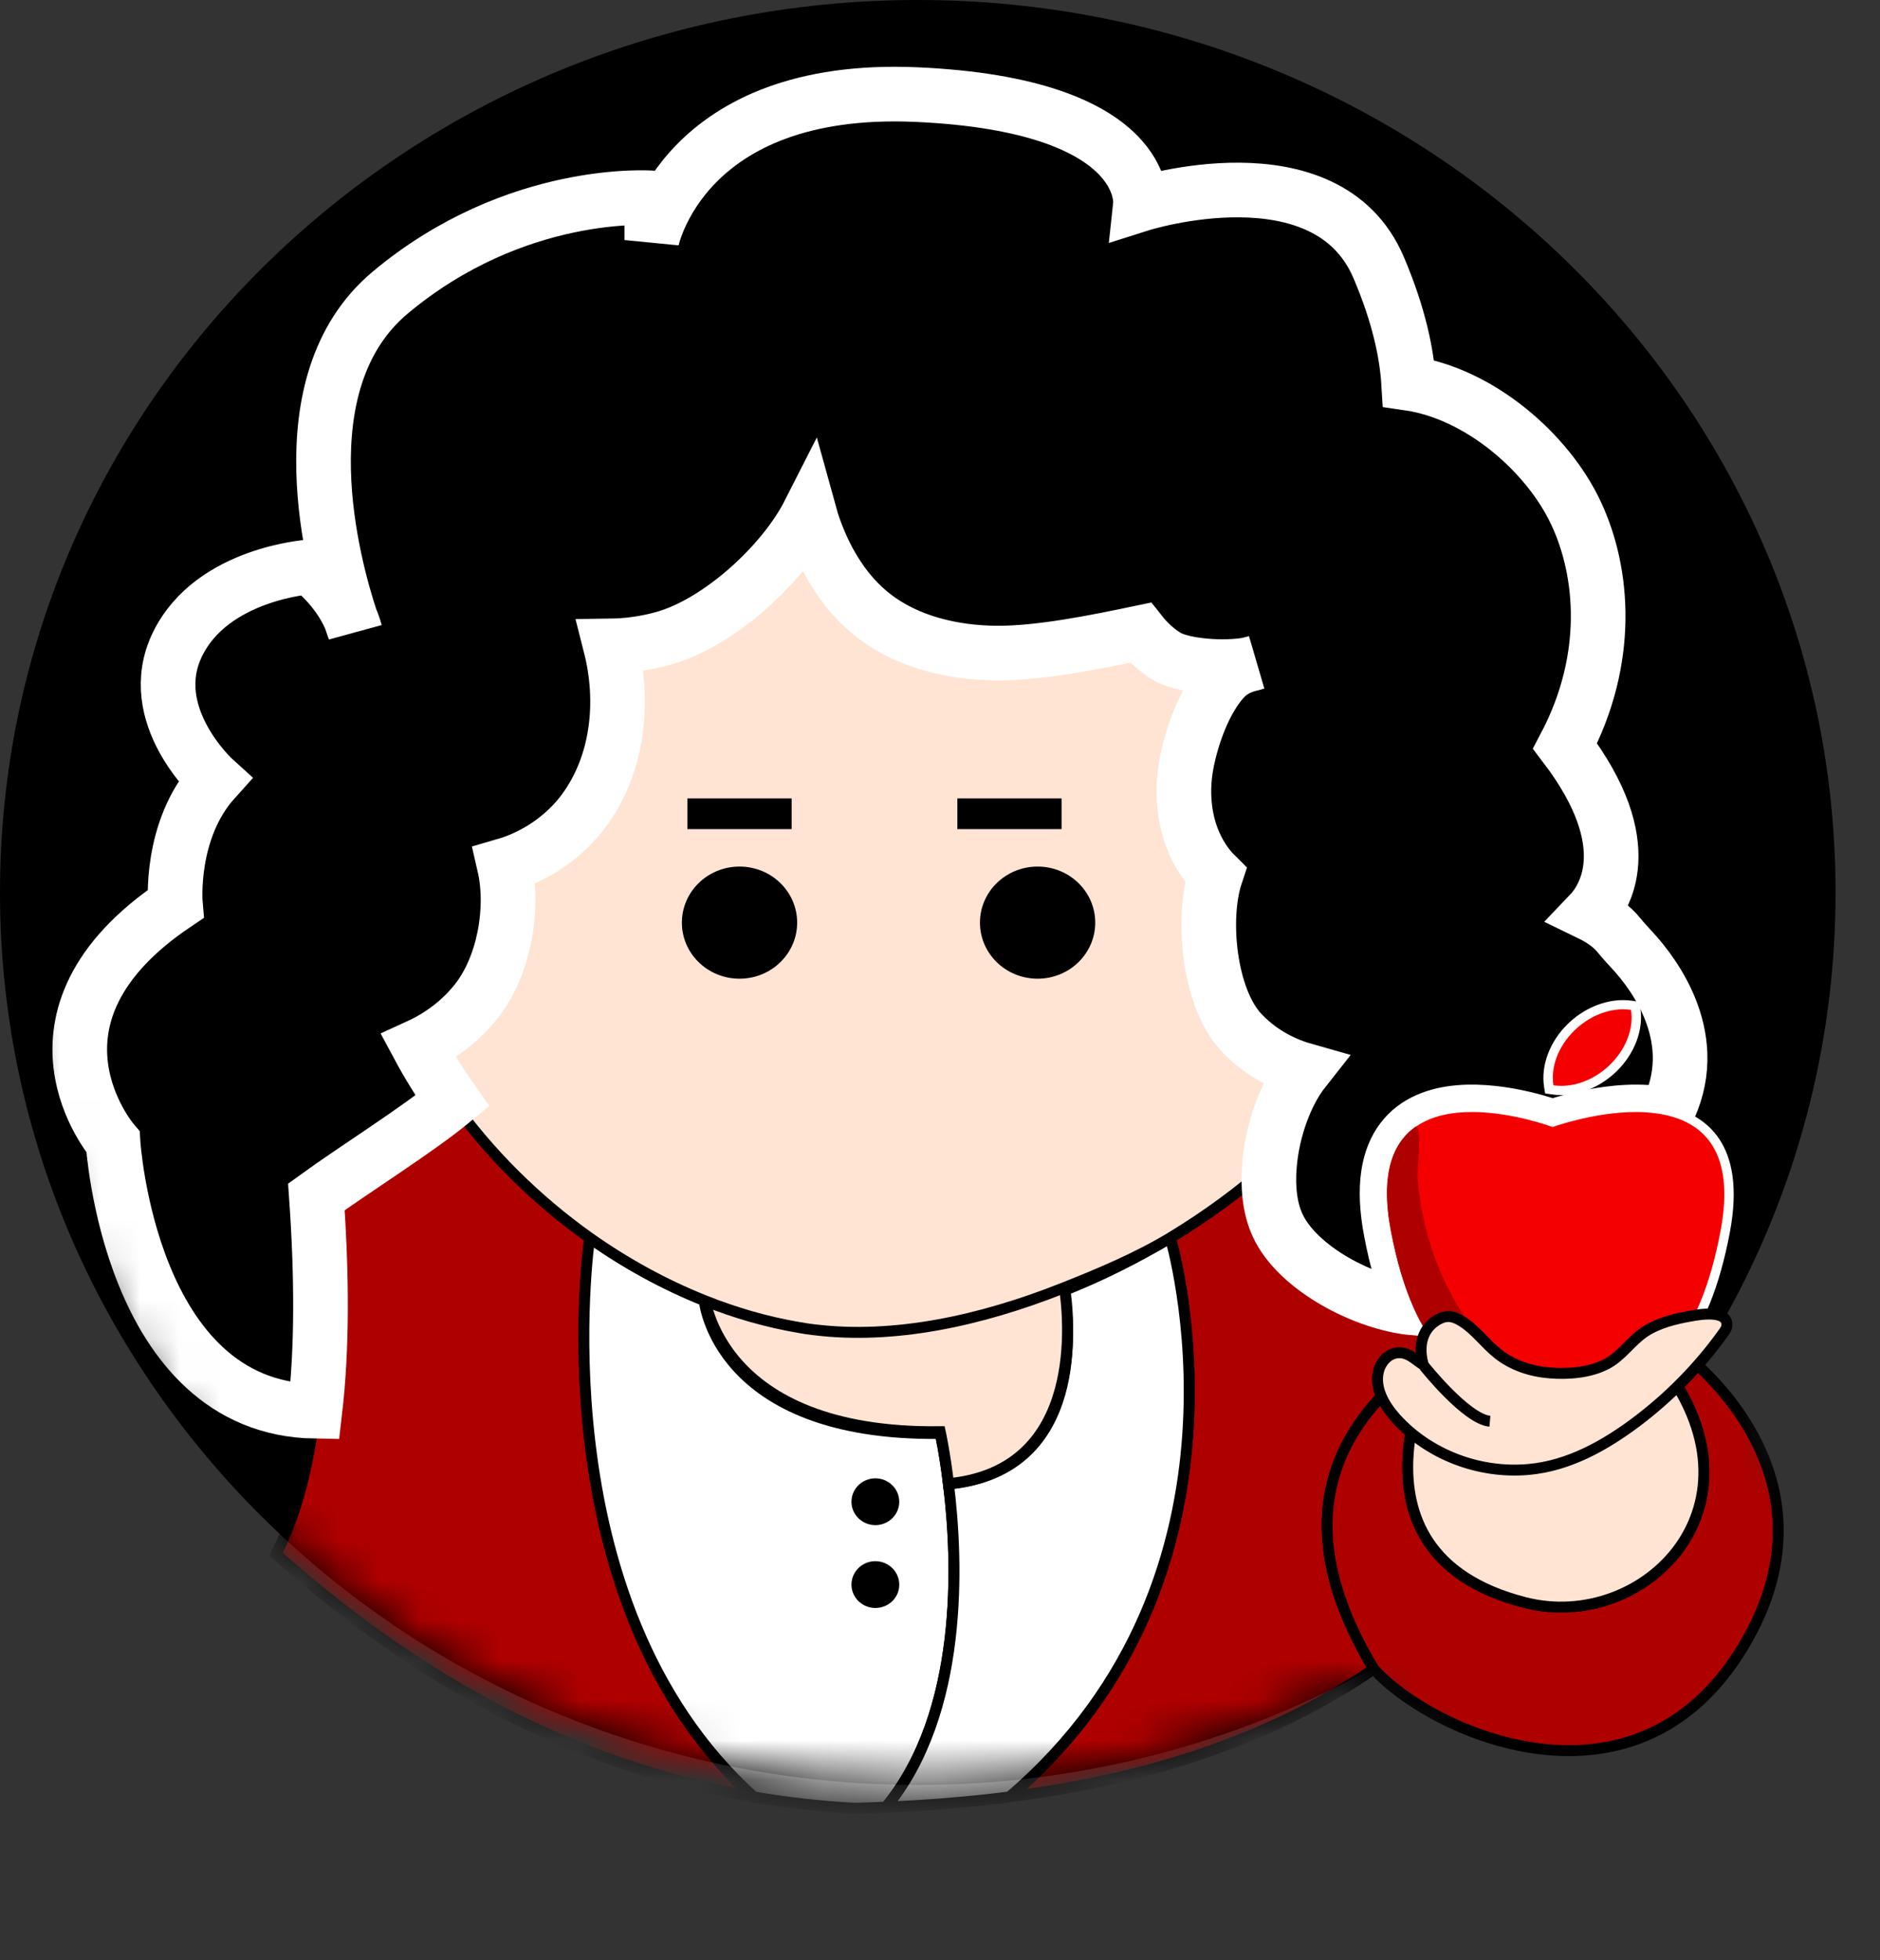
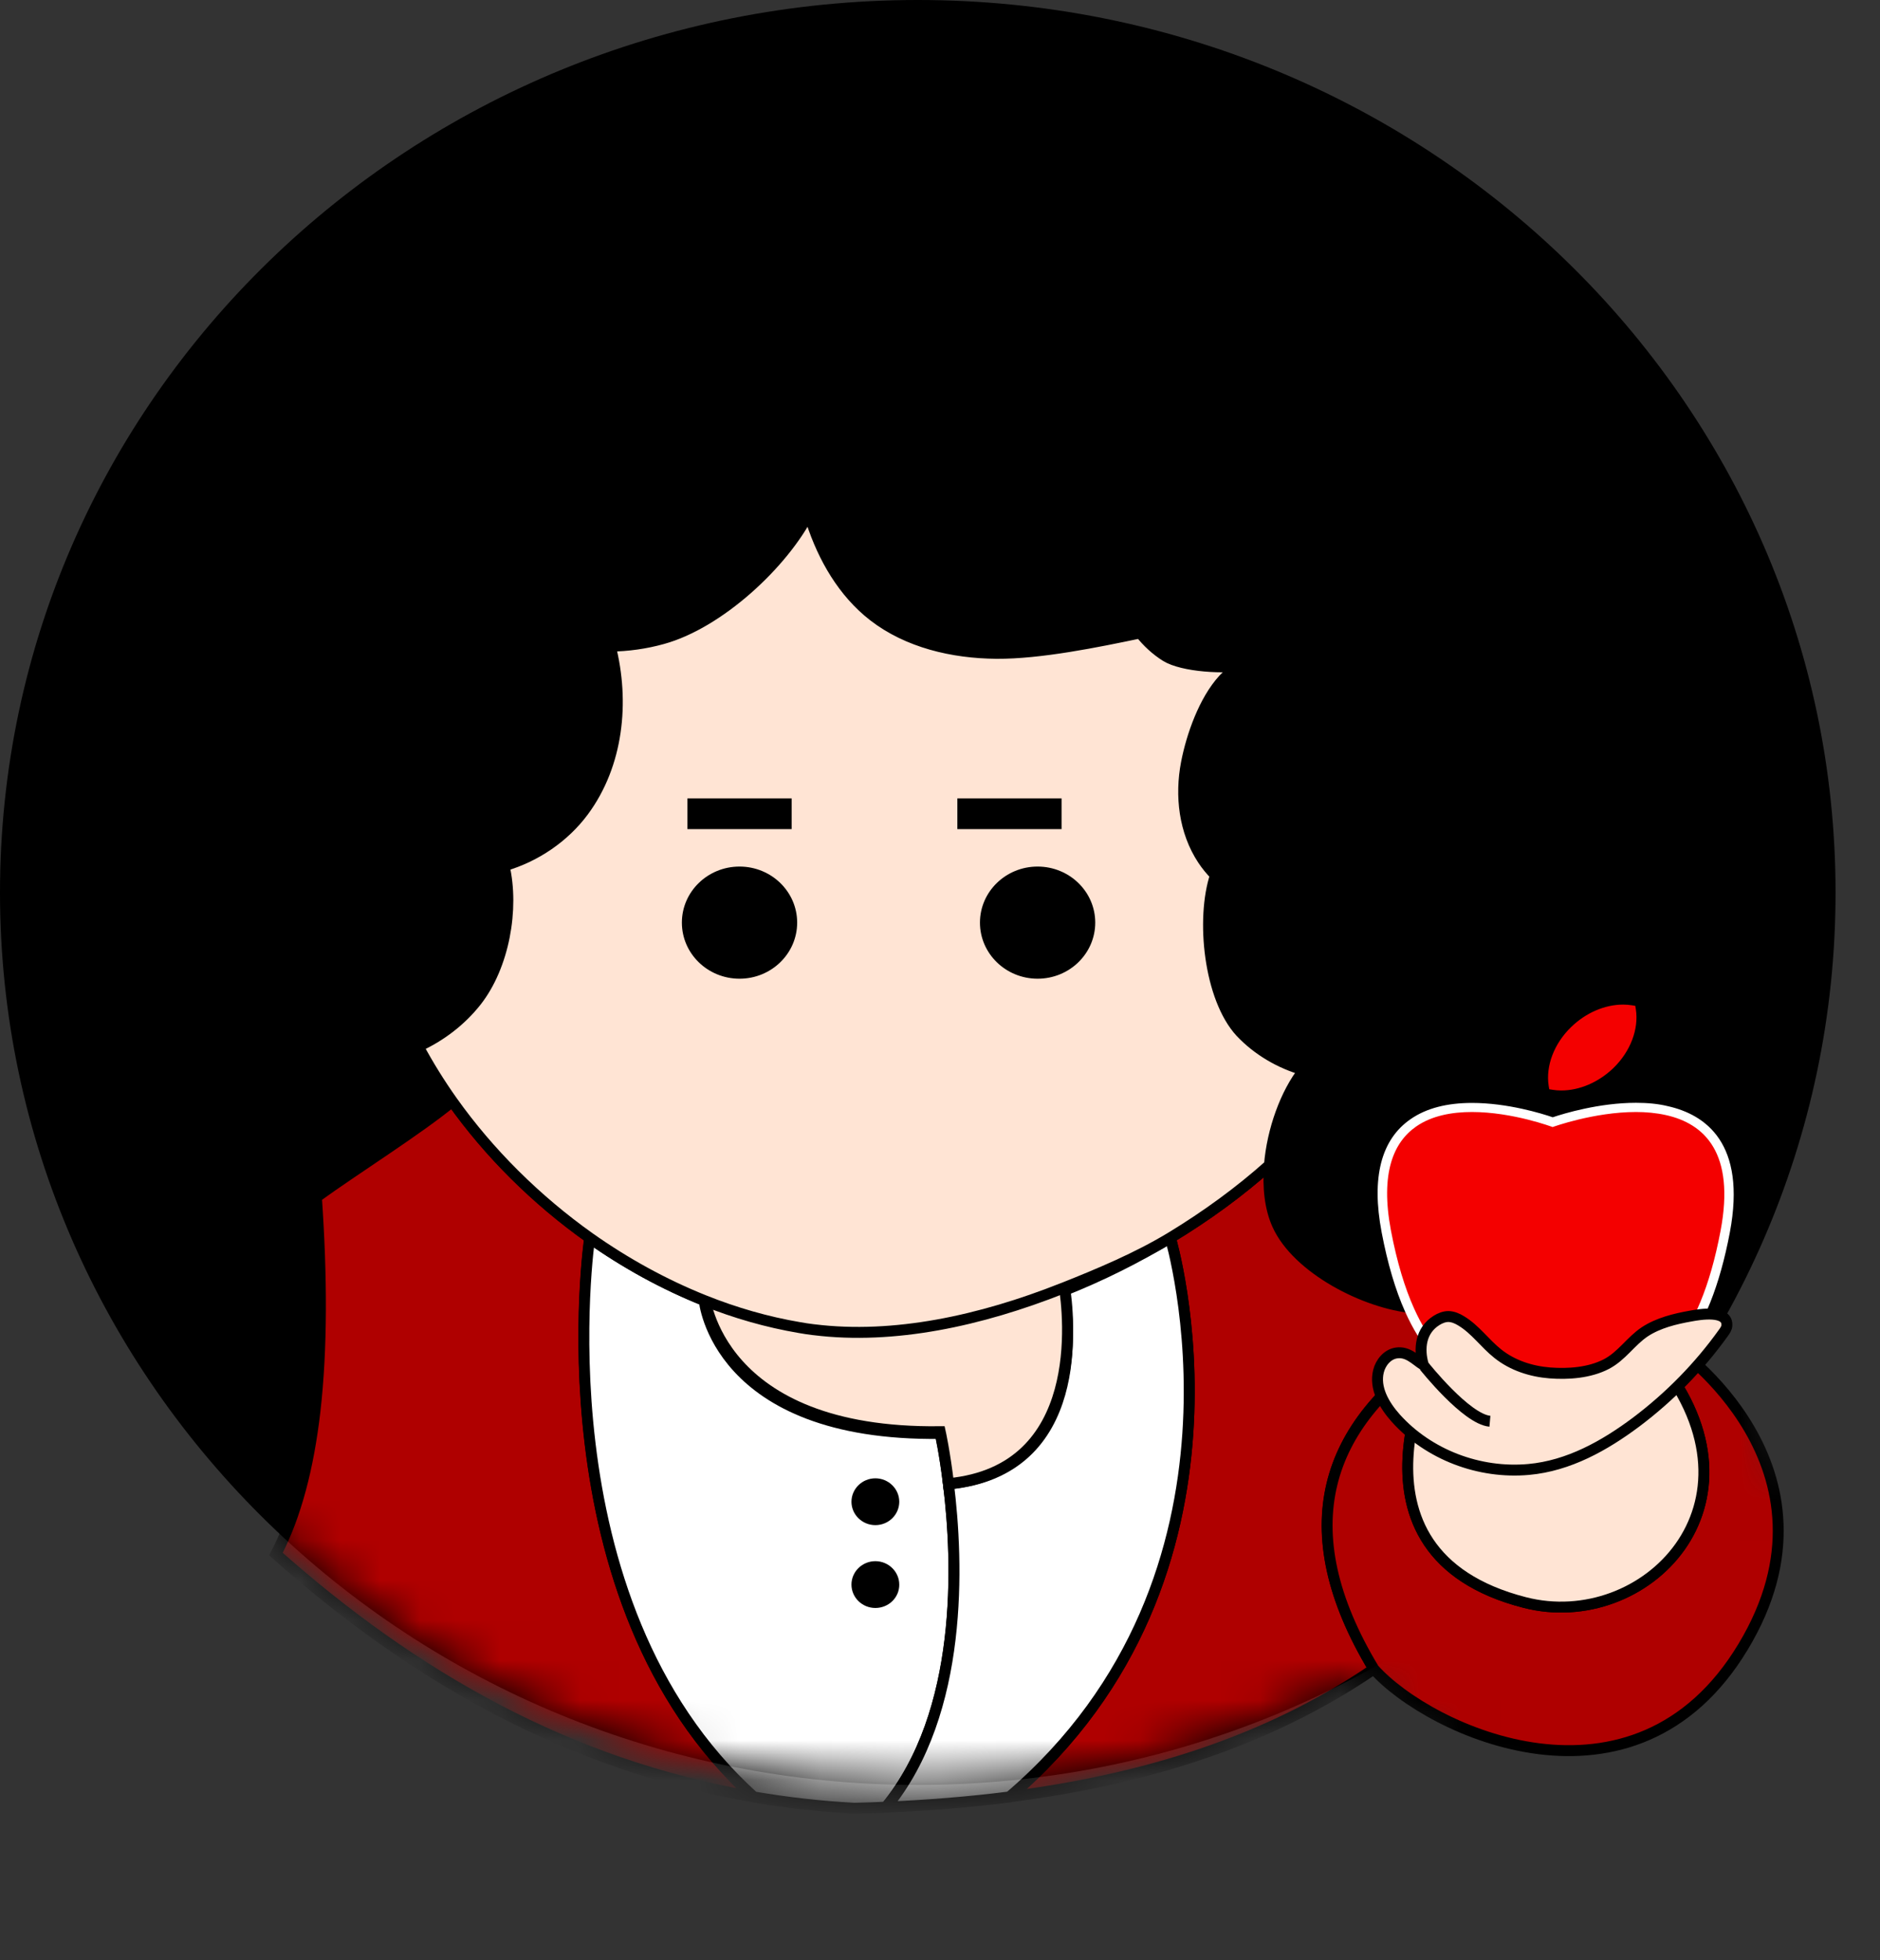
<svg xmlns="http://www.w3.org/2000/svg" width="47" height="49" viewBox="0 0 47 49" fill="none">
  <rect x="0" y="0" width="47" height="49" fill="#333333" stroke="none" />
  <path d="M22.945 44.617C35.617 44.617 45.889 34.629 45.889 22.309C45.889 9.988 35.617 0 22.945 0C10.273 0 0 9.988 0 22.309C0 34.629 10.273 44.617 22.945 44.617Z" fill="black" />
  <mask id="mask0_800_2720" style="mask-type:luminance" maskUnits="userSpaceOnUse" x="0" y="0" width="47" height="49">
    <path d="M45.886 22.309C45.886 25.969 42.773 29.096 43.373 32.474C43.373 32.474 52.605 55.536 40.418 47.173C39.107 46.273 33.607 42.067 33.607 42.067C30.422 43.695 26.793 44.617 22.945 44.617C10.273 44.617 0 34.629 0 22.309C0 9.988 10.273 0 22.945 0C35.616 0 45.886 9.988 45.886 22.309Z" fill="white" />
  </mask>
  <g mask="url(#mask0_800_2720)">
    <path d="M6.017 24.321C6.051 24.991 6.455 25.616 7.017 26C7.582 26.384 8.288 26.54 8.977 26.512C9.49 26.49 9.994 26.367 10.459 26.154" fill="black" />
-     <path d="M15.263 16.145C15.261 16.128 15.255 16.115 15.252 16.098L15.263 16.145Z" fill="black" />
    <path d="M10.646 21.613C11.28 21.835 11.966 21.824 12.608 21.636L10.646 21.613Z" fill="black" />
    <path d="M12.36 15.372C13.222 15.899 14.245 16.165 15.266 16.146L12.36 15.372Z" fill="black" />
    <path d="M19.792 10.249C19.89 11.112 19.988 11.984 20.23 12.819L19.792 10.249Z" fill="black" />
    <path d="M31.385 16.569C31.615 16.518 31.86 16.482 32.114 16.398C33.385 15.975 34.463 15.016 34.999 13.817" fill="black" />
    <path d="M30.394 21.871C30.875 22.356 31.561 22.653 32.247 22.592L30.394 21.871Z" fill="black" />
    <path d="M32.599 26.748C33.129 26.899 33.694 26.93 34.236 26.818C35.392 26.582 36.389 25.719 36.761 24.629" fill="black" />
    <path d="M35.977 33.718C33.134 35.596 32.224 38.199 34.348 41.719C31.673 43.544 28.577 44.488 25.236 44.914C31.762 39.343 29.26 30.938 29.26 30.938C30.174 30.388 31.013 29.772 31.739 29.119C31.693 29.665 31.748 30.198 31.938 30.615C32.428 31.703 34.129 32.586 35.348 32.692C35.538 33.127 35.752 33.463 35.977 33.718Z" fill="#AF0000" stroke="black" stroke-width="0.273" stroke-miterlimit="10" />
    <path d="M18.846 44.917C14.214 44.124 10.337 41.901 6.898 38.847C7.403 37.88 7.711 36.672 7.873 35.282C8.054 33.707 8.046 31.896 7.91 29.923C8.884 29.217 10.438 28.247 11.312 27.527C12.231 28.825 13.41 29.996 14.745 30.941C14.745 30.941 13.407 40.007 18.846 44.917Z" fill="#AF0000" stroke="black" stroke-width="0.273" stroke-miterlimit="10" />
    <path d="M23.711 37.095C23.616 36.319 23.504 35.831 23.504 35.831C17.903 35.898 17.606 32.507 17.606 32.507C16.603 32.106 15.637 31.574 14.741 30.941C14.741 30.941 13.404 40.007 18.843 44.917C19.659 45.057 20.494 45.153 21.359 45.2C21.624 45.194 21.887 45.186 22.149 45.172C24.095 42.804 23.951 39.043 23.711 37.095ZM21.884 40.057C21.63 40.057 21.423 39.856 21.423 39.609C21.423 39.362 21.63 39.16 21.884 39.16C22.137 39.16 22.345 39.362 22.345 39.609C22.348 39.858 22.14 40.057 21.884 40.057ZM21.884 37.986C21.63 37.986 21.423 37.785 21.423 37.538C21.423 37.291 21.63 37.089 21.884 37.089C22.137 37.089 22.345 37.291 22.345 37.538C22.345 37.785 22.14 37.986 21.884 37.986Z" fill="white" stroke="black" stroke-width="0.273" stroke-miterlimit="10" />
    <path d="M25.237 44.917C24.228 45.046 23.199 45.127 22.152 45.172C24.098 42.804 23.954 39.043 23.712 37.095C27.168 36.773 26.724 33 26.603 32.258C27.528 31.891 28.425 31.442 29.258 30.938C29.258 30.941 31.763 39.345 25.237 44.917Z" fill="white" stroke="black" stroke-width="0.273" stroke-miterlimit="10" />
    <path d="M27.704 13.637C27.785 14.164 27.9 14.694 28.125 15.179C28.229 15.403 28.355 15.619 28.511 15.815" fill="black" />
    <path d="M23.712 37.089C23.616 36.291 23.504 35.789 23.504 35.789C17.903 35.859 17.606 32.367 17.606 32.367C18.382 32.687 19.18 32.922 19.99 33.065C20.103 33.084 20.215 33.101 20.328 33.118C20.336 33.118 20.348 33.121 20.356 33.121C22.354 33.382 24.547 32.953 26.597 32.115C26.6 32.115 26.603 32.112 26.603 32.112C26.727 32.874 27.171 36.759 23.712 37.089Z" fill="#FFE4D4" stroke="black" stroke-width="0.277" stroke-miterlimit="10" />
    <path d="M22.348 37.538C22.348 37.784 22.141 37.986 21.887 37.986C21.633 37.986 21.426 37.784 21.426 37.538C21.426 37.291 21.633 37.089 21.887 37.089C22.141 37.089 22.348 37.291 22.348 37.538Z" fill="black" />
    <path d="M22.348 39.609C22.348 39.856 22.141 40.057 21.887 40.057C21.633 40.057 21.426 39.856 21.426 39.609C21.426 39.362 21.633 39.16 21.887 39.16C22.141 39.16 22.348 39.362 22.348 39.609Z" fill="black" />
    <path d="M35.215 9.576C35.279 10.675 34.999 11.216 34.999 11.216L35.215 9.576Z" fill="black" />
    <path d="M34.772 19.649C34.772 19.649 37.988 20.806 39.127 18.648L34.772 19.649Z" fill="black" />
    <path d="M39.747 22.835C39.687 22.9 39.647 22.931 39.647 22.931L39.747 22.835Z" fill="black" />
    <path d="M39.747 22.835C38.747 22.353 37.375 22.353 37.363 22.353L39.747 22.835Z" fill="black" />
    <path d="M43.578 41.162C40.874 45.657 35.738 43.28 34.345 41.719C32.221 38.199 33.132 35.596 35.974 33.718C35.928 33.802 33.239 38.805 38.119 40.057C41.119 40.828 44.339 37.594 41.5 34.021C41.624 33.917 41.745 33.796 41.866 33.651C41.866 33.653 46.285 36.669 43.578 41.162Z" fill="#AF0000" stroke="black" stroke-width="0.273" stroke-miterlimit="10" />
    <path d="M38.118 40.057C33.238 38.805 35.928 33.802 35.974 33.718C36.913 34.797 38.009 34.5 38.369 34.477C38.718 34.27 39.064 34.27 39.413 34.477C39.736 34.497 40.641 34.735 41.497 34.023C44.339 37.594 41.119 40.828 38.118 40.057Z" fill="#FFE4D4" stroke="black" stroke-width="0.273" stroke-miterlimit="10" />
    <path d="M32.598 26.748C32.14 27.328 31.808 28.247 31.736 29.122C31.01 29.772 30.171 30.388 29.258 30.941C28.43 31.439 27.508 31.829 26.591 32.193C26.58 32.196 26.571 32.202 26.559 32.205C24.51 33.017 22.348 33.485 20.354 33.239C20.345 33.236 20.333 33.236 20.325 33.236C20.212 33.222 20.1 33.205 19.988 33.185C19.18 33.048 18.379 32.818 17.604 32.507C16.601 32.106 15.635 31.574 14.739 30.941C13.404 29.993 12.225 28.822 11.305 27.527C10.991 27.084 10.706 26.625 10.455 26.157C11.02 25.899 11.524 25.512 11.905 25.03C12.597 24.15 12.853 22.721 12.602 21.642C13.387 21.415 14.104 20.927 14.586 20.277C15.45 19.111 15.612 17.547 15.257 16.151C15.698 16.146 16.139 16.084 16.563 15.966C17.97 15.579 19.575 14.097 20.224 12.825C20.244 12.898 20.267 12.97 20.29 13.043C20.584 13.943 21.08 14.809 21.838 15.397C22.694 16.059 23.815 16.322 24.911 16.331C26.003 16.339 27.436 16.045 28.505 15.821C28.684 16.048 28.9 16.249 29.148 16.404C29.566 16.661 30.621 16.729 31.206 16.616C30.978 16.681 30.768 16.782 30.581 16.986C30.102 17.511 29.791 18.396 29.661 19.072C29.503 19.893 29.606 20.784 30.07 21.487C30.163 21.628 30.269 21.756 30.387 21.877C30.024 22.97 30.229 24.949 31.016 25.801C31.44 26.249 31.996 26.577 32.598 26.748Z" fill="#FFE4D4" stroke="black" stroke-width="0.273" stroke-miterlimit="10" />
-     <path d="M41.647 27.858C41.647 27.858 41.647 27.863 41.644 27.869C40.398 27.594 38.816 28.169 38.816 28.169C38.816 28.169 33.939 26.341 34.772 30.758C34.922 31.56 35.121 32.193 35.345 32.695C34.129 32.588 32.428 31.706 31.936 30.618C31.745 30.201 31.69 29.671 31.737 29.122C31.809 28.247 32.14 27.328 32.598 26.748C31.996 26.577 31.443 26.249 31.022 25.795C30.232 24.94 30.03 22.962 30.393 21.871C30.272 21.751 30.166 21.622 30.076 21.482C29.612 20.778 29.508 19.887 29.667 19.066C29.799 18.39 30.111 17.505 30.587 16.981C30.774 16.776 30.984 16.675 31.212 16.611C31.275 16.597 31.336 16.583 31.385 16.566C31.327 16.58 31.267 16.594 31.212 16.611C30.627 16.723 29.572 16.656 29.154 16.398C28.906 16.244 28.69 16.042 28.511 15.815C27.442 16.039 26.009 16.333 24.917 16.325C23.824 16.317 22.7 16.053 21.844 15.392C21.083 14.803 20.59 13.937 20.296 13.038C20.273 12.965 20.25 12.892 20.23 12.819C19.584 14.091 17.976 15.577 16.569 15.961C16.145 16.078 15.704 16.14 15.263 16.146C15.618 17.541 15.456 19.105 14.591 20.271C14.11 20.918 13.392 21.409 12.608 21.636C12.856 22.715 12.603 24.147 11.911 25.024C11.53 25.506 11.026 25.893 10.461 26.151C10.712 26.619 10.997 27.078 11.311 27.521C10.438 28.242 8.881 29.214 7.91 29.918C8.048 31.891 8.057 33.701 7.872 35.276C3.223 35.195 2.825 28.544 2.825 28.544C2.825 28.544 0.156 25.445 4.385 22.6C4.385 22.6 4.223 20.756 5.362 19.492C5.362 19.492 3.572 17.875 4.439 16.101C5.307 14.327 7.746 14.17 7.746 14.17C7.746 14.17 8.417 14.66 8.763 15.459C8.827 15.652 8.873 15.77 8.881 15.798C8.85 15.68 8.809 15.566 8.763 15.459C8.337 14.17 7.065 9.571 9.752 7.317C12.897 4.683 16.295 4.947 16.295 4.947V6C16.295 6 17.068 2.102 22.922 2.365C28.776 2.629 28.511 5.106 28.511 5.106C28.511 5.106 33.163 3.629 34.466 6.687C34.982 7.898 35.172 8.859 35.216 9.579C36.994 9.837 38.695 11.322 39.398 12.822C40.102 14.318 40.266 16.488 39.127 18.648C41.027 21.145 40.081 22.485 39.747 22.835C40.038 22.976 40.298 23.155 40.482 23.387C40.586 23.516 40.698 23.634 40.808 23.755C41.352 24.343 42.618 25.997 41.647 27.858Z" fill="black" />
-     <path d="M31.212 16.611C30.984 16.675 30.774 16.776 30.587 16.981C30.111 17.505 29.799 18.39 29.667 19.066C29.508 19.887 29.612 20.778 30.076 21.482C30.166 21.622 30.272 21.751 30.393 21.871C30.03 22.962 30.232 24.94 31.022 25.795C31.443 26.249 31.996 26.577 32.598 26.748C32.14 27.328 31.809 28.247 31.737 29.122C31.69 29.671 31.745 30.201 31.936 30.618C32.428 31.706 34.129 32.588 35.345 32.695C35.121 32.193 34.922 31.56 34.772 30.758C33.939 26.341 38.816 28.169 38.816 28.169C38.816 28.169 40.398 27.594 41.644 27.869C41.647 27.863 41.647 27.858 41.647 27.858C42.618 25.997 41.352 24.343 40.808 23.755C40.698 23.634 40.586 23.516 40.482 23.387C40.298 23.155 40.038 22.976 39.747 22.835C40.081 22.485 41.027 21.145 39.127 18.648C40.266 16.488 40.102 14.318 39.398 12.822C38.695 11.322 36.994 9.837 35.216 9.579C35.172 8.859 34.982 7.898 34.466 6.687C33.163 3.629 28.511 5.106 28.511 5.106C28.511 5.106 28.776 2.629 22.922 2.365C17.068 2.102 16.295 6 16.295 6V4.947C16.295 4.947 12.897 4.683 9.752 7.317C7.065 9.571 8.337 14.17 8.763 15.459M31.212 16.611C31.275 16.597 31.336 16.583 31.385 16.566C31.327 16.58 31.267 16.594 31.212 16.611ZM31.212 16.611C30.627 16.723 29.572 16.656 29.154 16.398C28.906 16.244 28.69 16.042 28.511 15.815C27.442 16.039 26.009 16.333 24.917 16.325C23.824 16.317 22.7 16.053 21.844 15.392C21.083 14.803 20.59 13.937 20.296 13.038C20.273 12.965 20.25 12.892 20.23 12.819C19.584 14.091 17.976 15.577 16.569 15.961C16.145 16.078 15.704 16.14 15.263 16.146C15.618 17.541 15.456 19.105 14.591 20.271C14.11 20.918 13.392 21.409 12.608 21.636C12.856 22.715 12.603 24.147 11.911 25.024C11.53 25.506 11.026 25.893 10.461 26.151C10.712 26.619 10.997 27.078 11.311 27.521C10.438 28.242 8.881 29.214 7.91 29.918C8.048 31.891 8.057 33.701 7.872 35.276C3.223 35.195 2.825 28.544 2.825 28.544C2.825 28.544 0.156 25.445 4.385 22.6C4.385 22.6 4.223 20.756 5.362 19.492C5.362 19.492 3.572 17.875 4.439 16.101C5.307 14.327 7.746 14.17 7.746 14.17C7.746 14.17 8.417 14.66 8.763 15.459M8.763 15.459C8.827 15.652 8.873 15.77 8.881 15.798C8.85 15.68 8.809 15.566 8.763 15.459Z" stroke="white" stroke-width="1.366" stroke-miterlimit="10" />
    <path d="M19.791 19.957H17.186V20.725H19.791V19.957Z" fill="black" />
    <path d="M26.539 19.957H23.934V20.725H26.539V19.957Z" fill="black" />
    <path d="M18.488 24.464C19.284 24.464 19.929 23.836 19.929 23.062C19.929 22.289 19.284 21.661 18.488 21.661C17.692 21.661 17.047 22.289 17.047 23.062C17.047 23.836 17.692 24.464 18.488 24.464Z" fill="black" />
    <path d="M25.94 24.464C26.736 24.464 27.381 23.836 27.381 23.062C27.381 22.289 26.736 21.661 25.94 21.661C25.144 21.661 24.499 22.289 24.499 23.062C24.499 23.836 25.144 24.464 25.94 24.464Z" fill="black" />
  </g>
  <path d="M37.714 34.646C36.993 34.646 36.379 34.357 35.886 33.791C35.644 33.516 35.425 33.16 35.235 32.74C34.996 32.202 34.8 31.543 34.656 30.778C34.408 29.458 34.635 28.544 35.336 28.062C35.702 27.807 36.195 27.678 36.8 27.678C37.722 27.678 38.613 27.973 38.818 28.046C39.025 27.975 39.948 27.678 40.899 27.678C41.179 27.678 41.438 27.704 41.672 27.757C42.562 27.953 43.536 28.64 43.133 30.778C42.885 32.087 42.49 33.079 41.96 33.724C41.836 33.872 41.709 34.001 41.576 34.11C41.144 34.472 40.651 34.646 40.072 34.646C39.87 34.646 39.691 34.623 39.562 34.609C39.501 34.601 39.449 34.595 39.409 34.592L39.38 34.59L39.354 34.575C39.198 34.483 39.046 34.435 38.893 34.435C38.74 34.435 38.587 34.483 38.432 34.575L38.406 34.59L38.377 34.592C38.339 34.595 38.296 34.601 38.244 34.606L38.201 34.612C38.06 34.629 37.901 34.646 37.714 34.646Z" fill="#F40000" />
  <path d="M40.899 27.796C41.15 27.796 41.404 27.819 41.643 27.872C42.617 28.087 43.381 28.822 43.015 30.761C42.744 32.199 42.326 33.099 41.868 33.653C41.747 33.799 41.626 33.922 41.502 34.023C41 34.441 40.481 34.533 40.072 34.533C39.784 34.533 39.55 34.489 39.418 34.48C39.245 34.377 39.069 34.323 38.896 34.323C38.723 34.323 38.547 34.377 38.374 34.48C38.325 34.483 38.265 34.491 38.193 34.5C38.066 34.517 37.902 34.533 37.717 34.533C37.224 34.533 36.57 34.399 35.979 33.721C35.754 33.466 35.541 33.129 35.348 32.698C35.123 32.196 34.927 31.563 34.774 30.761C34.503 29.329 34.835 28.553 35.405 28.158C35.797 27.886 36.302 27.796 36.8 27.796C37.818 27.796 38.815 28.172 38.815 28.172C38.815 28.172 39.847 27.796 40.899 27.796ZM40.899 27.566C39.98 27.566 39.092 27.835 38.818 27.928C38.55 27.835 37.688 27.569 36.8 27.569C36.172 27.569 35.656 27.703 35.267 27.973C34.526 28.483 34.281 29.436 34.541 30.803C34.688 31.577 34.884 32.244 35.129 32.79C35.322 33.222 35.547 33.586 35.797 33.869C36.313 34.463 36.959 34.763 37.717 34.763C37.91 34.763 38.08 34.744 38.222 34.727L38.253 34.724C38.305 34.718 38.351 34.713 38.389 34.71L38.446 34.707L38.495 34.676C38.634 34.595 38.764 34.553 38.893 34.553C39.023 34.553 39.153 34.592 39.291 34.676L39.34 34.707L39.398 34.71C39.438 34.713 39.487 34.718 39.545 34.727C39.677 34.744 39.859 34.766 40.069 34.766C40.669 34.766 41.202 34.575 41.652 34.203C41.787 34.091 41.923 33.956 42.05 33.802C42.591 33.143 42.995 32.134 43.246 30.806C43.667 28.575 42.635 27.86 41.695 27.65C41.456 27.591 41.188 27.566 40.899 27.566Z" fill="white" />
-   <path d="M38.19 34.497C37.723 34.553 36.792 34.654 35.974 33.718C35.749 33.463 35.536 33.127 35.343 32.695C35.118 32.193 34.922 31.56 34.769 30.758C34.498 29.326 34.829 28.55 35.4 28.155C35.559 28.314 35.423 29.228 35.443 29.461C35.515 30.4 35.769 31.327 36.19 32.176C36.645 33.096 37.323 33.939 38.19 34.497Z" fill="#AF0000" />
  <path d="M35.584 34.121C35.377 33.984 35.192 33.777 34.912 33.819C34.685 33.852 34.517 34.057 34.463 34.273C34.356 34.696 34.604 35.125 34.898 35.453C35.717 36.361 36.979 36.843 38.216 36.731C39.219 36.641 40.118 36.134 40.902 35.548C41.741 34.917 42.482 34.161 43.087 33.314C43.125 33.261 43.165 33.205 43.171 33.141C43.208 32.731 42.493 32.855 42.266 32.897C41.871 32.967 41.459 33.068 41.121 33.289C40.767 33.525 40.542 33.9 40.156 34.099C39.738 34.315 39.21 34.354 38.746 34.318C38.276 34.281 37.812 34.13 37.446 33.838C37.123 33.583 36.884 33.23 36.529 33.017C36.434 32.958 36.325 32.911 36.212 32.908C36.106 32.908 36.002 32.95 35.913 33.006C35.515 33.255 35.463 33.712 35.584 34.121Z" fill="#FFE4D4" stroke="black" stroke-width="0.273" stroke-miterlimit="10" />
  <path d="M35.607 34.152C35.607 34.152 36.657 35.475 37.248 35.526L35.607 34.152Z" fill="#FFE4D4" />
  <path d="M35.607 34.152C35.607 34.152 36.657 35.475 37.248 35.526" stroke="black" stroke-width="0.273" stroke-miterlimit="10" />
  <path d="M39.031 27.258C38.959 27.258 38.887 27.252 38.818 27.241L38.731 27.227L38.717 27.143C38.639 26.647 38.852 26.084 39.279 25.672C39.645 25.316 40.121 25.111 40.579 25.111C40.651 25.111 40.723 25.117 40.795 25.128L40.882 25.142L40.896 25.226C40.974 25.722 40.761 26.285 40.334 26.698C39.965 27.053 39.489 27.258 39.031 27.258Z" fill="#F40000" />
-   <path d="M40.579 25.229C40.646 25.229 40.712 25.235 40.775 25.243C40.847 25.689 40.663 26.213 40.248 26.616C39.891 26.964 39.441 27.143 39.032 27.143C38.965 27.143 38.899 27.137 38.836 27.129C38.763 26.683 38.948 26.159 39.363 25.756C39.72 25.408 40.17 25.229 40.579 25.229ZM40.579 24.999C40.089 24.999 39.585 25.215 39.196 25.593C38.746 26.03 38.518 26.633 38.602 27.166L38.628 27.331L38.798 27.356C38.873 27.367 38.951 27.373 39.032 27.373C39.522 27.373 40.026 27.157 40.415 26.779C40.865 26.341 41.093 25.739 41.009 25.206L40.983 25.041L40.813 25.016C40.738 25.005 40.657 24.999 40.579 24.999Z" fill="white" />
</svg>